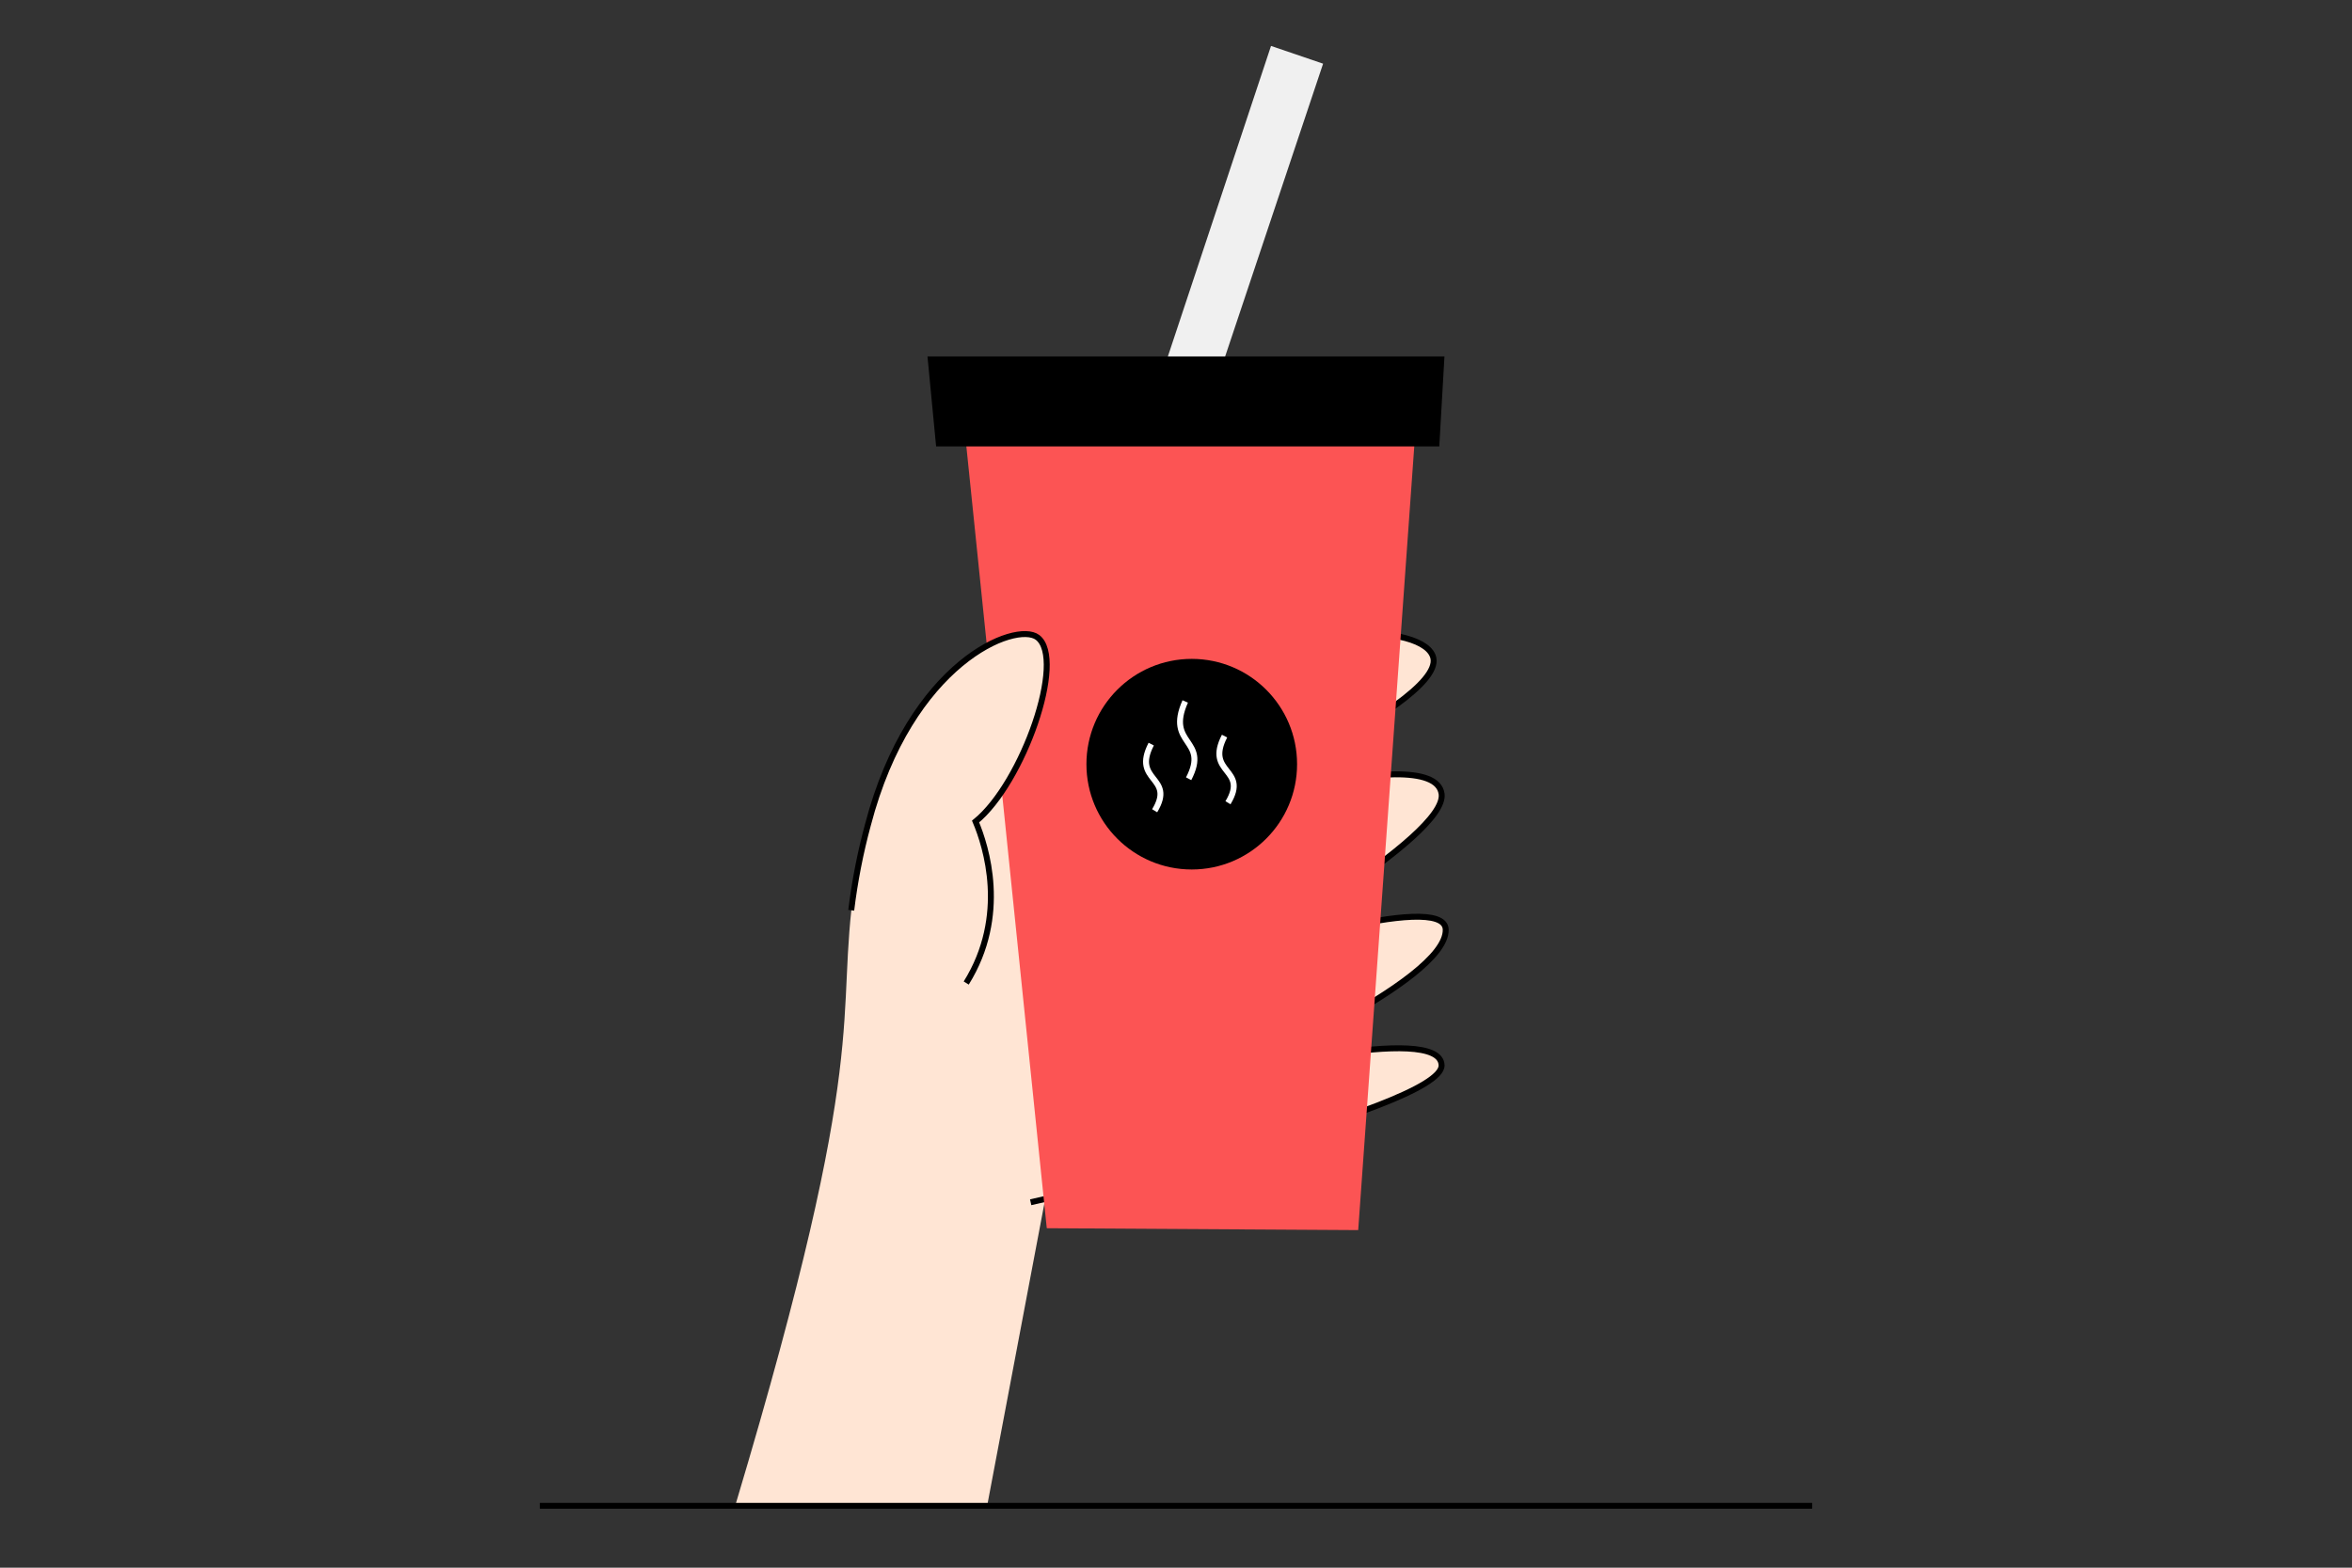
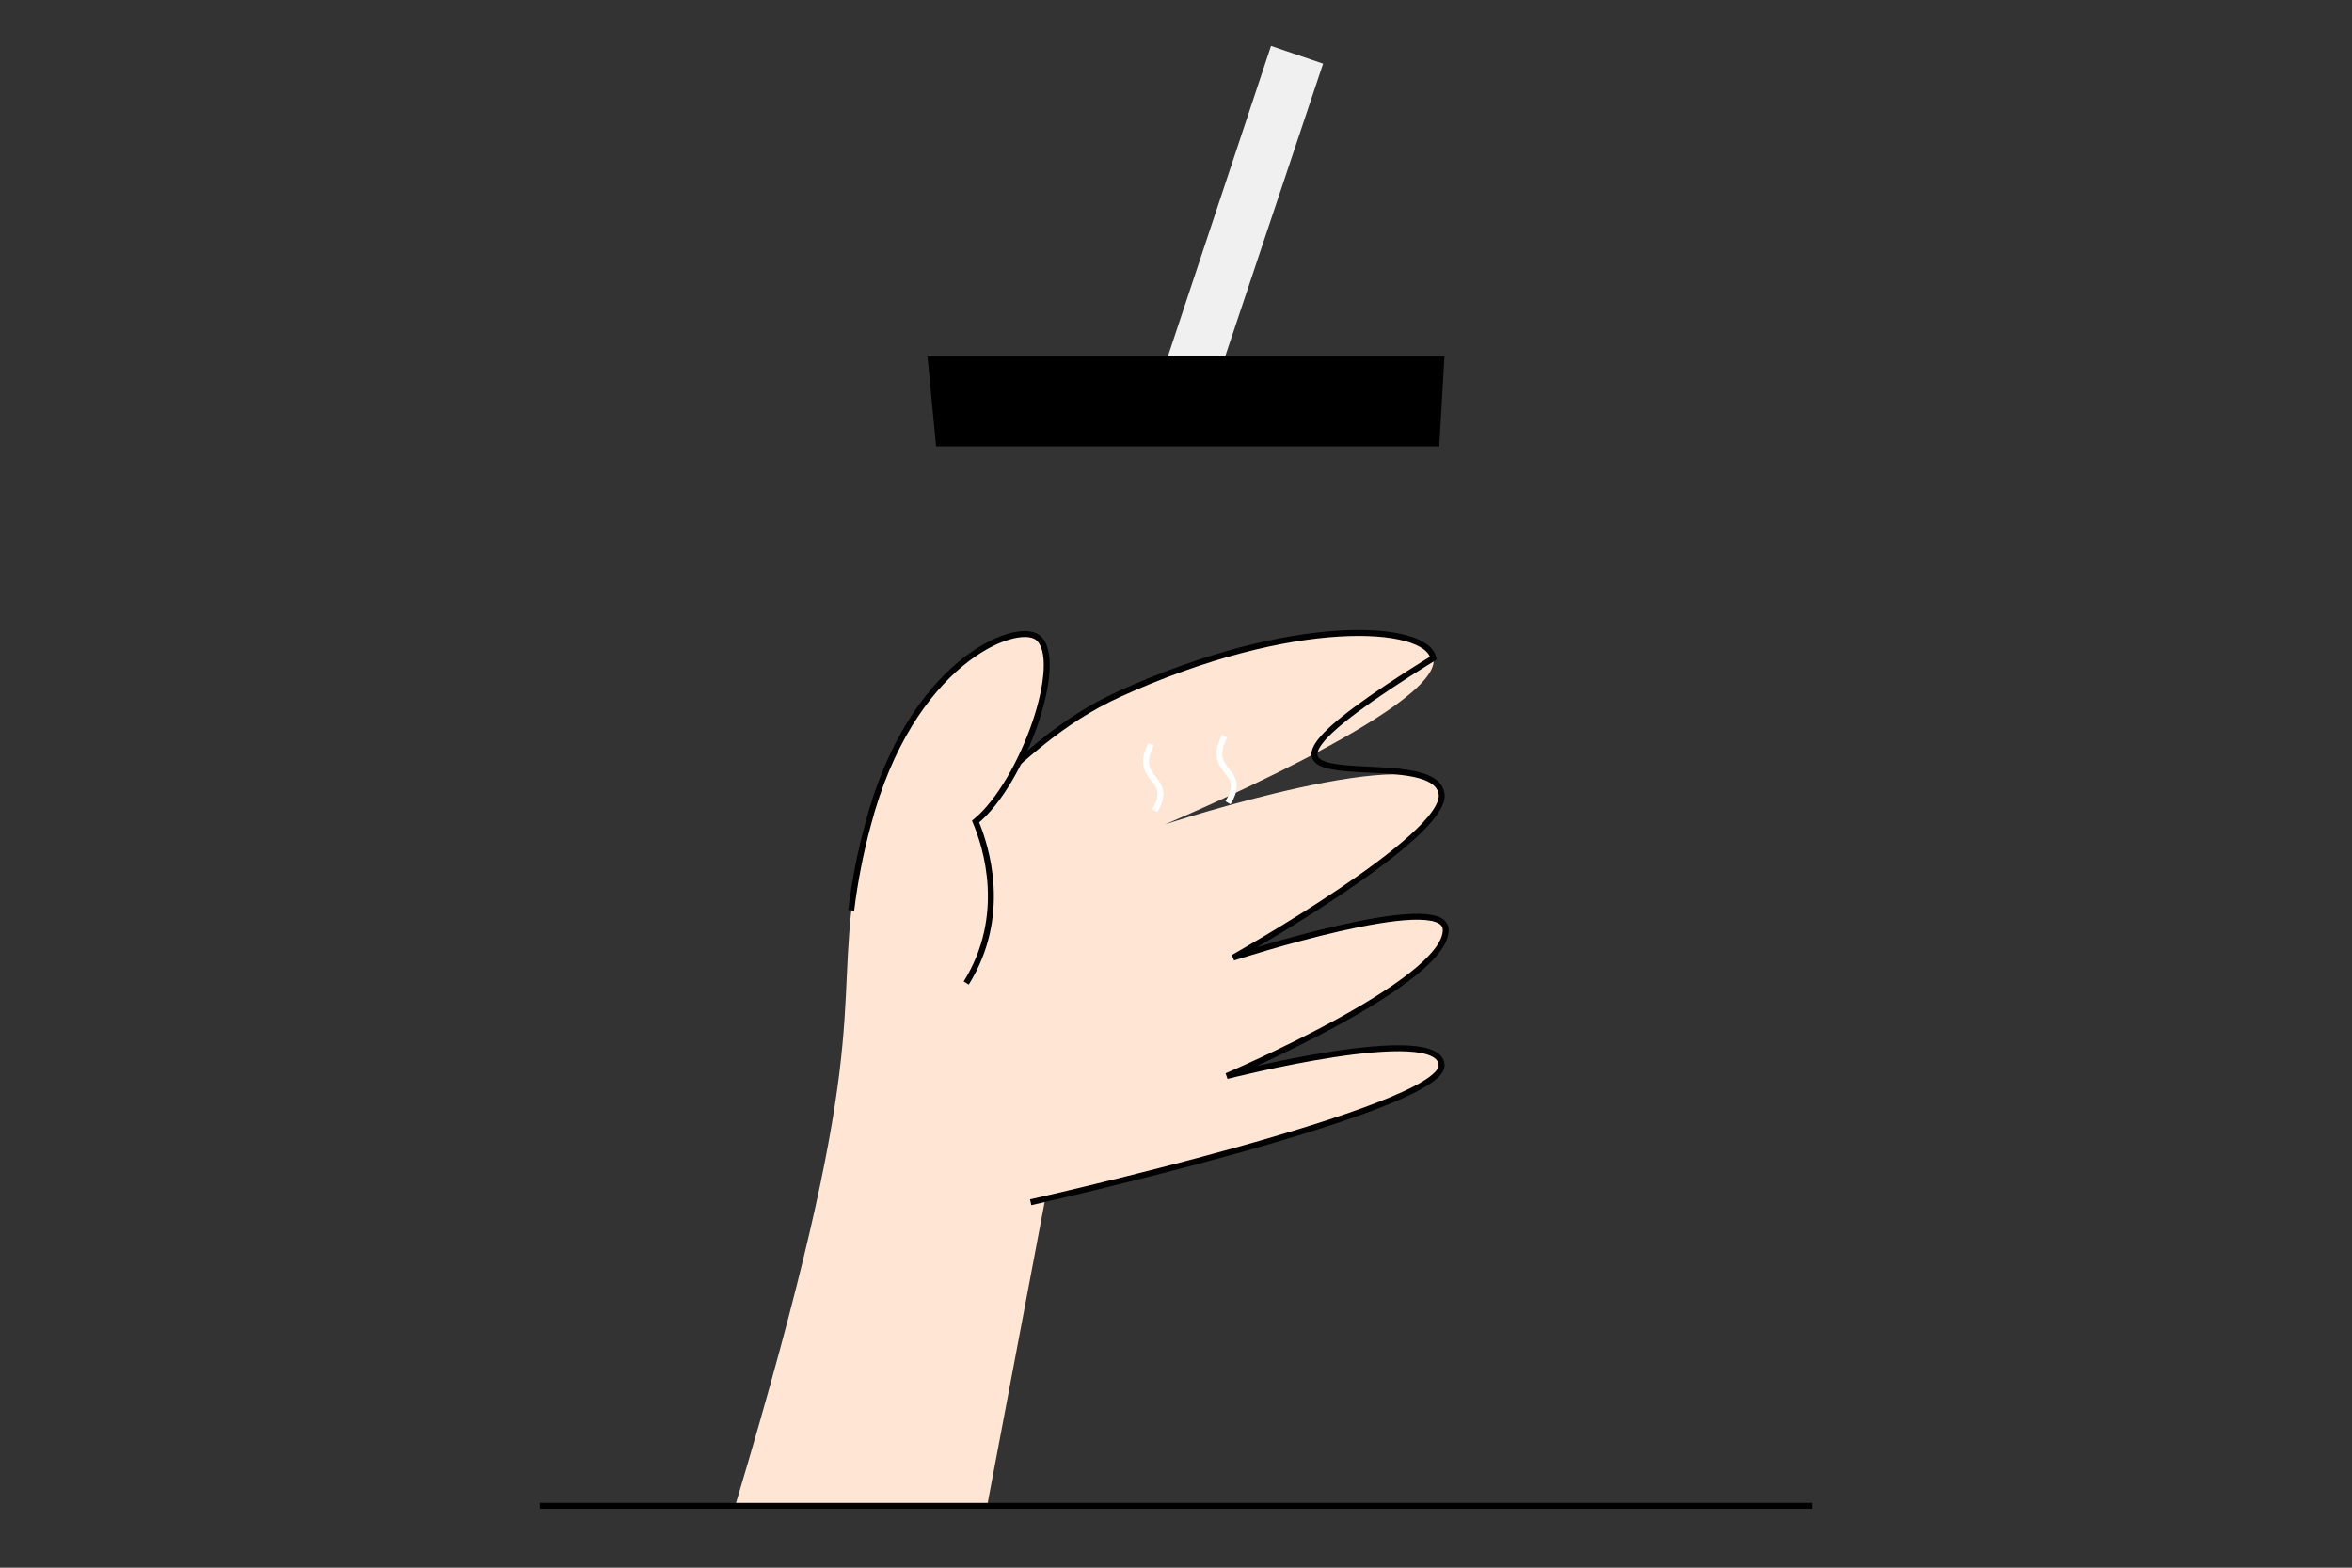
<svg xmlns="http://www.w3.org/2000/svg" width="684" height="456" viewBox="0 0 684 456" fill="none">
  <rect x="0" y="0" width="684" height="456" fill="#333333" stroke="none" />
  <g clip-path="url(#clip0_488_36311)">
    <path d="M213.994 437.36C254.174 303.047 242.572 297.723 248.556 257.188L332.46 198.123L287.201 437.36H213.994Z" fill="#FFE5D4" />
    <path d="M286.581 230.348C296.771 221.286 308.372 209.664 325.49 201.893C376.164 178.852 414.779 181.503 416.851 191.419C419.838 205.773 338.809 239.786 338.809 239.786C338.809 239.786 416.851 214.165 419.239 230.907C421.037 243.474 358.629 278.553 358.629 278.553C358.629 278.553 420.102 258.58 420.437 270.385C420.864 285.715 356.76 312.992 356.76 312.992C356.76 312.992 418.883 297.134 419.239 309.863C419.594 322.745 299.737 349.707 299.737 349.707" fill="#FFE5D4" />
-     <path d="M286.581 230.348C296.771 221.286 308.372 209.664 325.49 201.893C376.164 178.852 414.779 181.503 416.851 191.419C419.838 205.773 338.809 239.786 338.809 239.786C338.809 239.786 416.851 214.165 419.239 230.907C421.037 243.474 358.629 278.553 358.629 278.553C358.629 278.553 420.102 258.58 420.437 270.385C420.864 285.715 356.76 312.992 356.76 312.992C356.76 312.992 418.883 297.134 419.239 309.863C419.594 322.745 299.737 349.707 299.737 349.707" stroke="black" stroke-width="1.727" stroke-miterlimit="10" />
+     <path d="M286.581 230.348C296.771 221.286 308.372 209.664 325.49 201.893C376.164 178.852 414.779 181.503 416.851 191.419C338.809 239.786 416.851 214.165 419.239 230.907C421.037 243.474 358.629 278.553 358.629 278.553C358.629 278.553 420.102 258.58 420.437 270.385C420.864 285.715 356.76 312.992 356.76 312.992C356.76 312.992 418.883 297.134 419.239 309.863C419.594 322.745 299.737 349.707 299.737 349.707" stroke="black" stroke-width="1.727" stroke-miterlimit="10" />
    <path d="M337.803 109.201L352.778 114.189L384.779 18.521L369.632 13.36L337.803 109.201Z" fill="#F0F0F0" />
-     <path d="M280.851 128.077L411.792 122.875L394.989 357.804L304.42 357.256L280.851 128.066V128.077Z" fill="#FC5454" />
    <path d="M418.578 129.844H272.236L269.727 103.685H420.072L418.568 129.844H418.578Z" fill="black" />
-     <path d="M346.581 252.911C363.496 252.911 377.21 239.197 377.21 222.282C377.21 205.367 363.496 191.652 346.581 191.652C329.666 191.652 315.951 205.367 315.951 222.282C315.951 239.197 329.666 252.911 346.581 252.911Z" fill="black" />
    <path d="M334.796 216.44C329.077 227.493 341.877 225.756 335.792 235.824" stroke="white" stroke-width="1.727" stroke-miterlimit="10" />
-     <path d="M344.681 204.036C338.961 216.867 351.762 214.845 345.677 226.518" stroke="white" stroke-width="1.727" stroke-miterlimit="10" />
    <path d="M356.12 214.114C350.401 225.167 363.201 223.43 357.116 233.497" stroke="white" stroke-width="1.727" stroke-miterlimit="10" />
    <path d="M247.55 264.777C248.576 256.366 250.201 248.045 252.396 239.959C264.77 192.566 295.47 180.64 301.728 185.404C310.079 191.764 297.492 227.737 283.716 238.963C286.754 246.145 293.235 266.291 280.994 285.939" fill="#FFE5D4" />
    <path d="M247.55 264.777C248.576 256.366 250.201 248.045 252.396 239.959C264.77 192.566 295.47 180.64 301.728 185.404C310.079 191.764 297.492 227.737 283.716 238.963C286.754 246.145 293.235 266.291 280.994 285.939" stroke="black" stroke-width="1.727" stroke-miterlimit="10" />
  </g>
  <path d="M527 438H157" stroke="black" stroke-width="1.7" stroke-miterlimit="10" />
  <defs>
    <clipPath id="clip0_488_36311">
      <rect width="256.141" height="424" fill="white" transform="translate(213.994 13.36)" />
    </clipPath>
  </defs>
</svg>